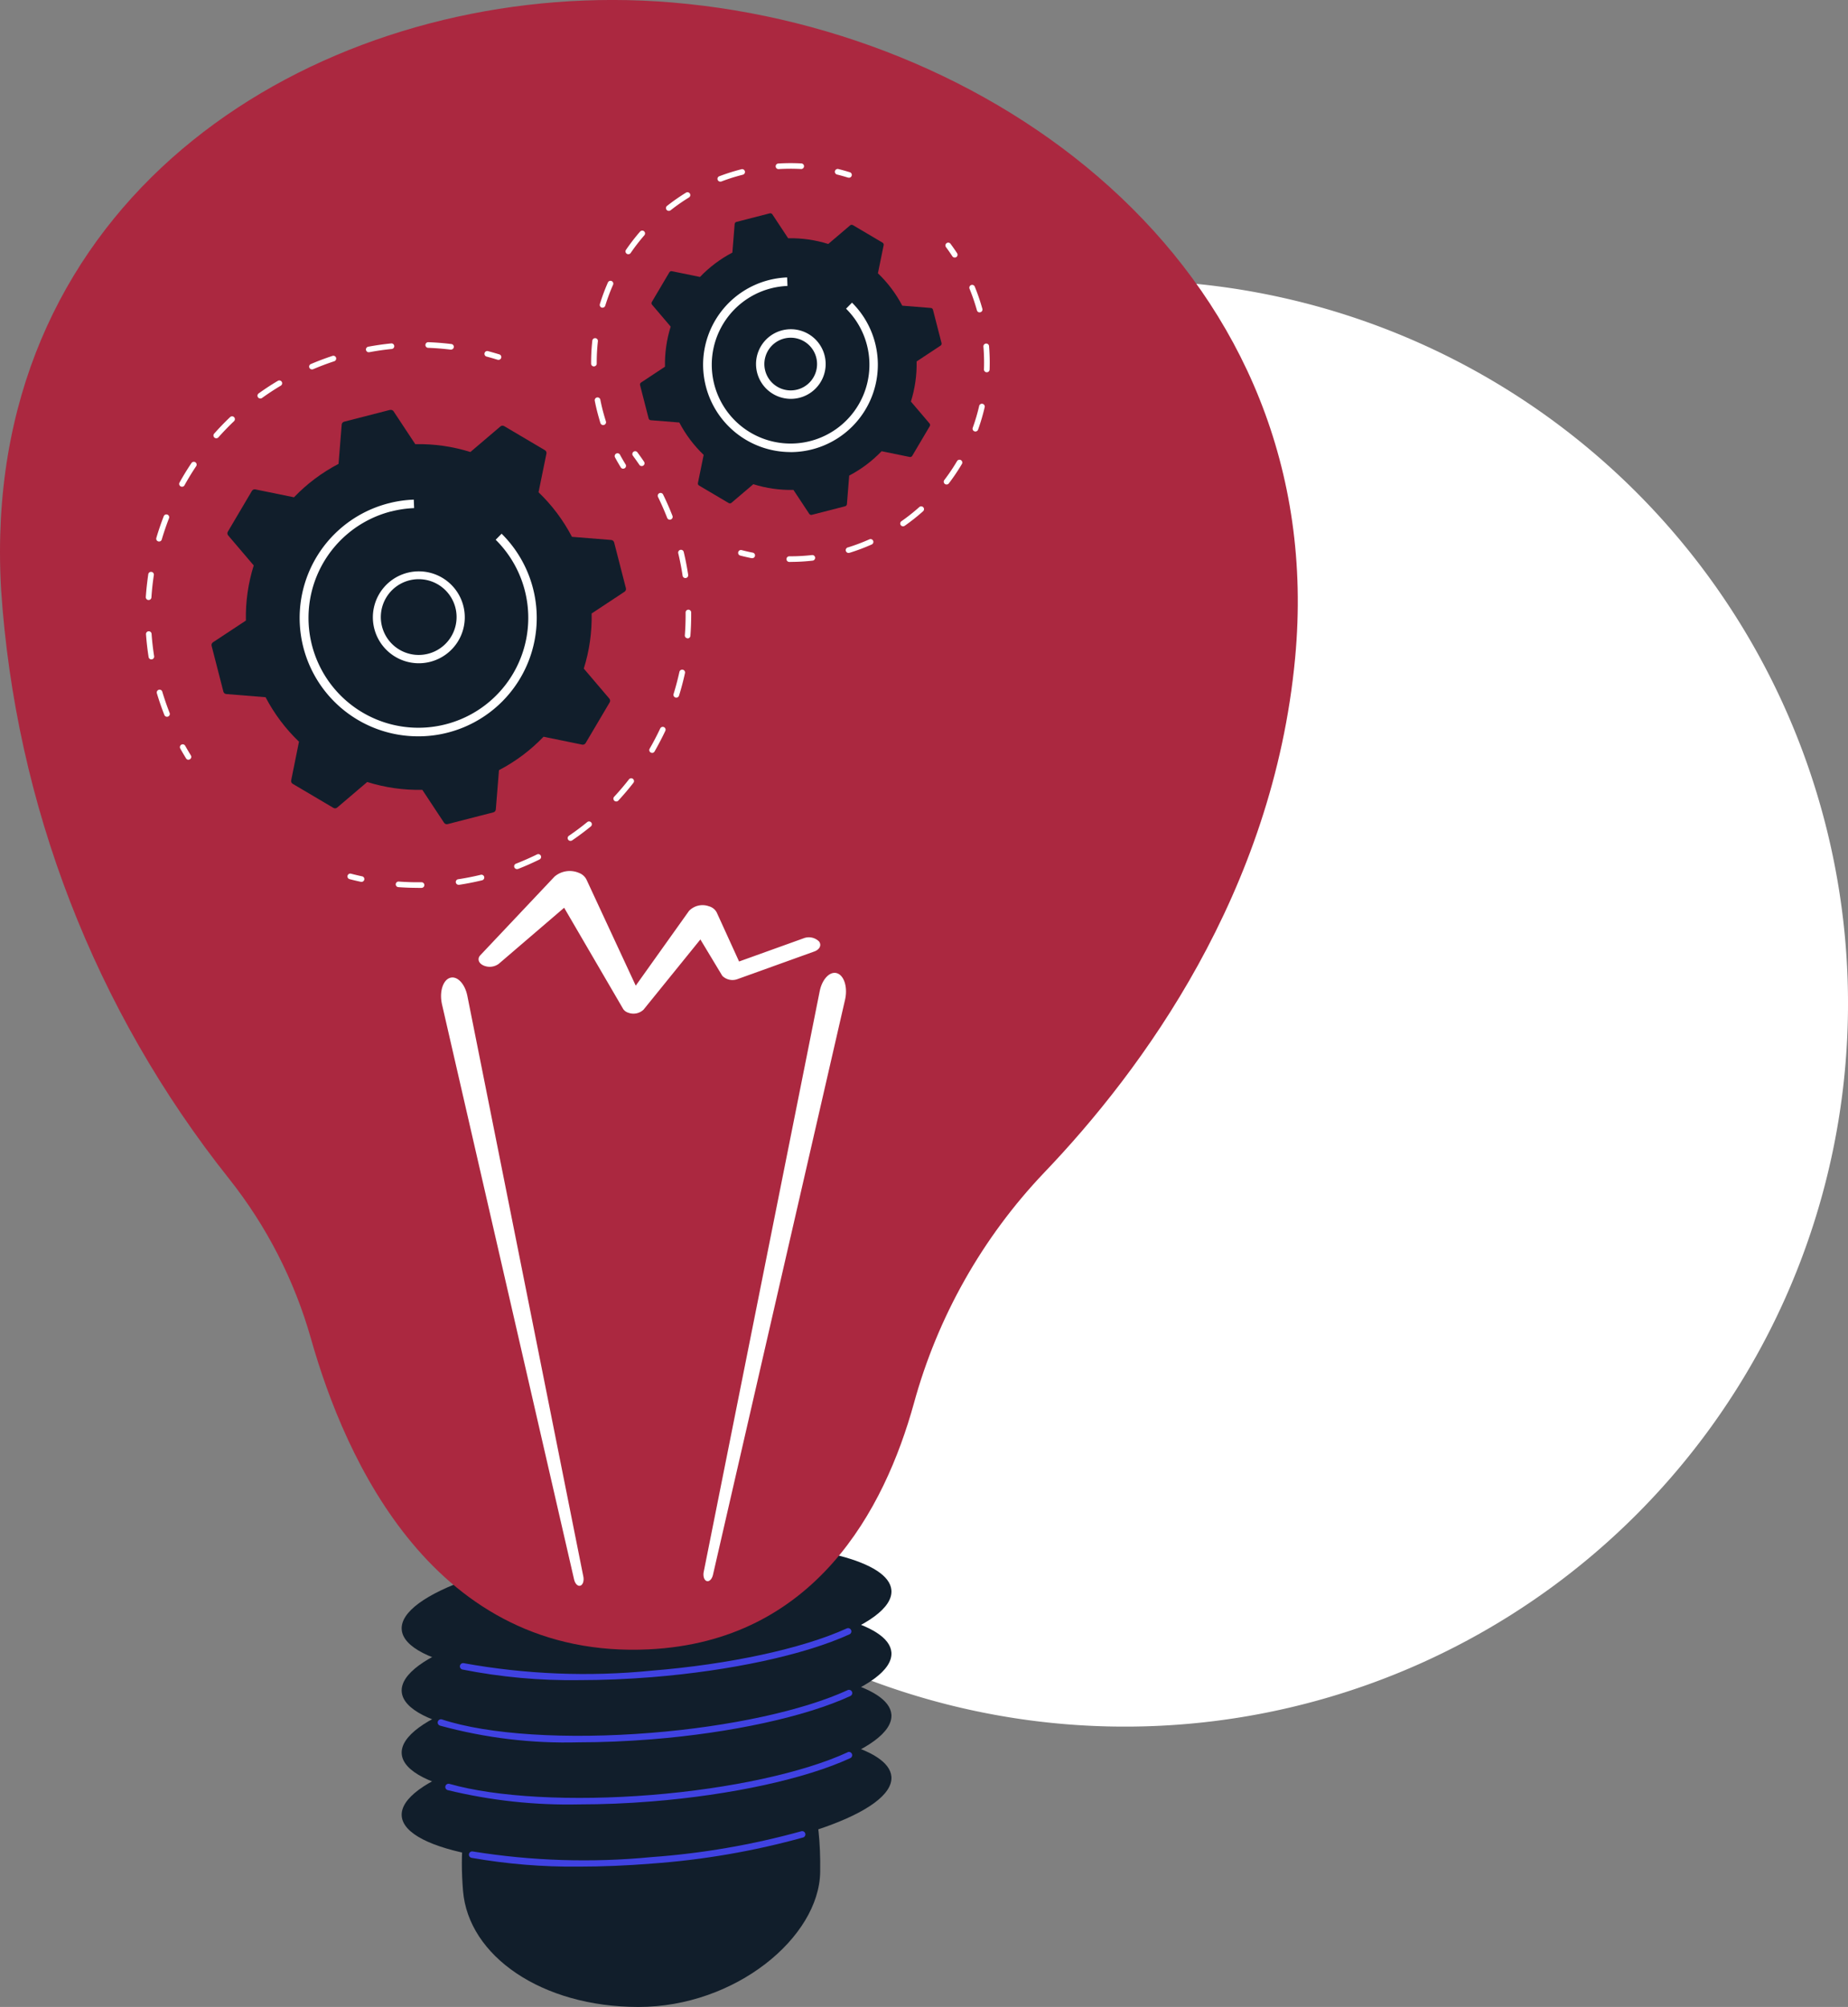
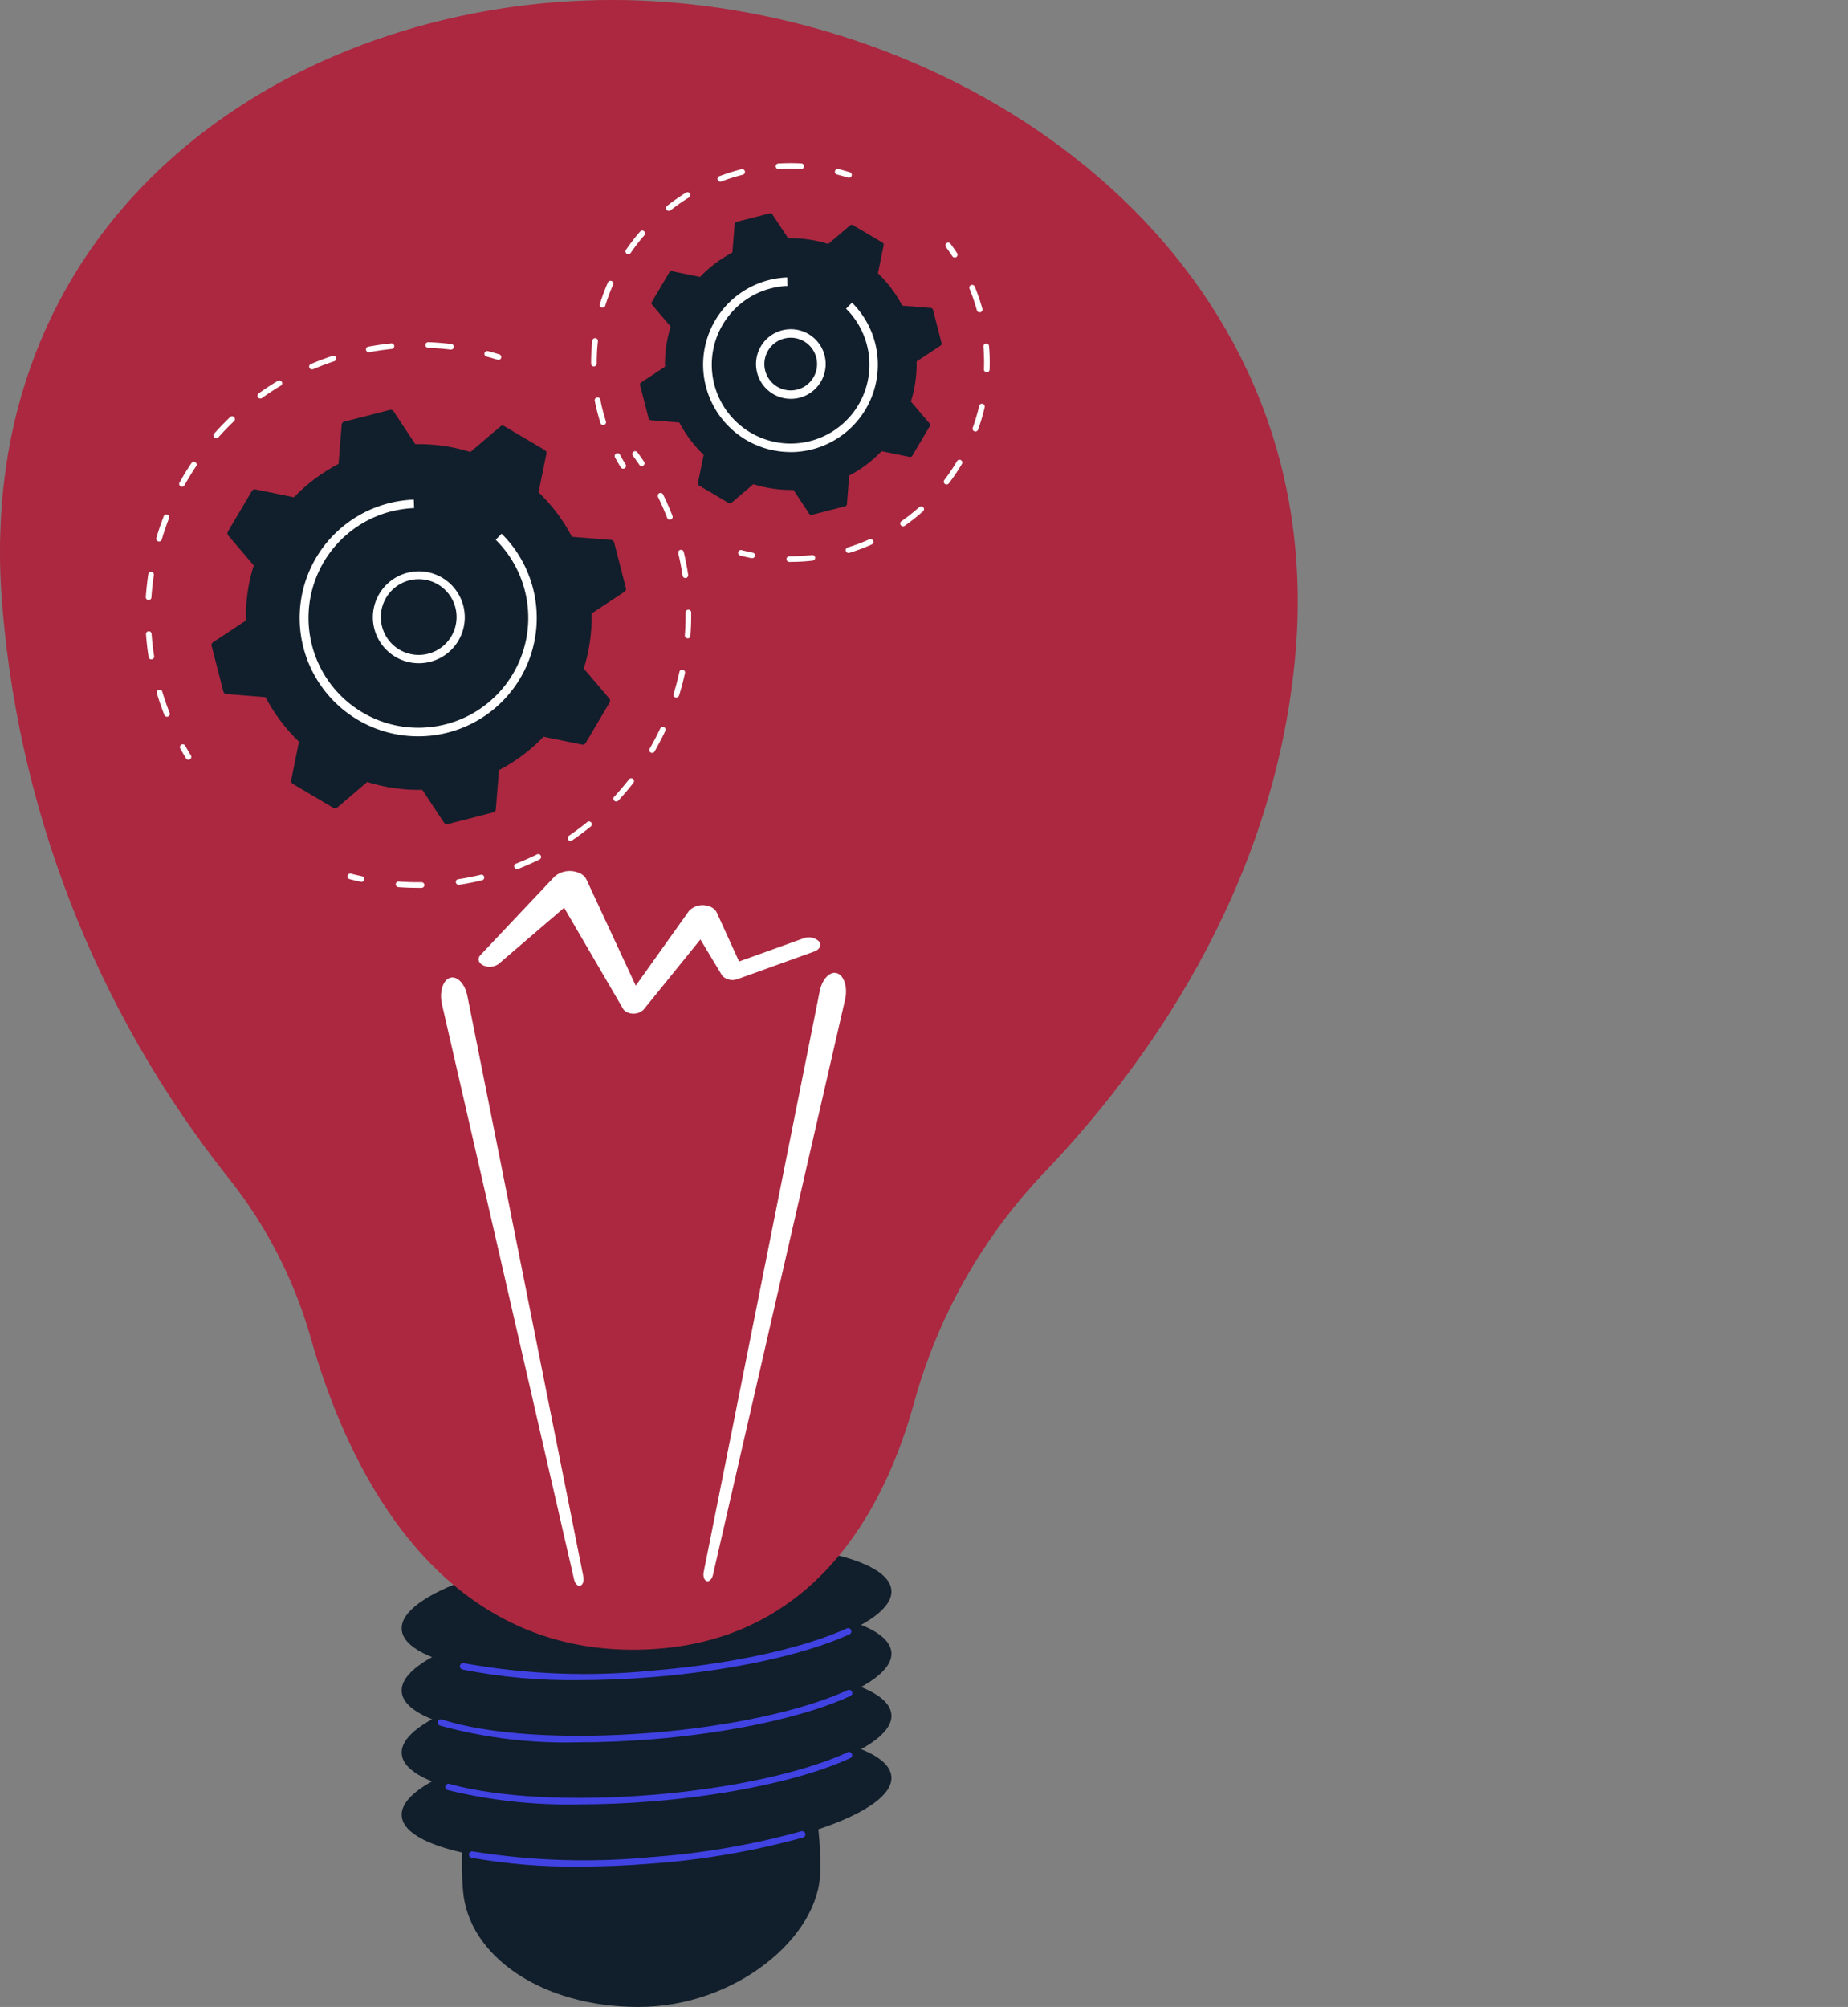
<svg xmlns="http://www.w3.org/2000/svg" xmlns:xlink="http://www.w3.org/1999/xlink" width="132.711" height="144.12" viewBox="0 0 132.711 144.12">
  <rect x="0" y="0" width="132.711" height="144.12" fill="#808080" stroke="none" />
  <defs>
    <linearGradient id="linear-gradient" x1="0.5" x2="0.5" y2="1" gradientUnits="objectBoundingBox">
      <stop offset="0" stop-color="#253141" />
      <stop offset="1" stop-color="#111e2b" />
    </linearGradient>
    <clipPath id="clip-path">
      <path id="Tracé_6261" data-name="Tracé 6261" d="M604.821,2224.9c-6.958,0-13.5-.116-12.6,11.04.38,4.677,5.641,8.344,12.6,8.344s12.98-5,13.049-9.692c.127-8.73-3.388-9.809-8.1-9.808-1.548,0-3.226.116-4.946.116" transform="translate(-592.138 -2224.782)" fill="url(#linear-gradient)" />
    </clipPath>
    <linearGradient id="linear-gradient-8" x1="-0.887" y1="0.819" x2="-0.885" y2="0.819" xlink:href="#linear-gradient" />
    <clipPath id="clip-path-2">
      <path id="Tracé_6262" data-name="Tracé 6262" d="M532.17,2217.264c-9.711.783-17.417,3.476-17.212,6.013s8.243,3.961,17.953,3.178,17.417-3.475,17.212-6.013c-.167-2.066-5.522-3.393-12.747-3.393-1.651,0-3.4.069-5.206.215" transform="translate(-514.954 -2217.049)" fill="url(#linear-gradient)" />
    </clipPath>
    <linearGradient id="linear-gradient-9" x1="-0.803" y1="1.043" x2="-0.801" y2="1.043" xlink:href="#linear-gradient" />
    <clipPath id="clip-path-3">
      <path id="Tracé_6263" data-name="Tracé 6263" d="M532.17,2137.6c-9.711.783-17.417,3.475-17.212,6.013s8.243,3.961,17.953,3.178,17.417-3.475,17.212-6.013c-.167-2.066-5.522-3.393-12.747-3.393-1.651,0-3.4.069-5.206.215" transform="translate(-514.954 -2137.384)" fill="url(#linear-gradient)" />
    </clipPath>
    <linearGradient id="linear-gradient-10" x1="-0.803" y1="1.207" x2="-0.801" y2="1.207" xlink:href="#linear-gradient" />
    <clipPath id="clip-path-4">
      <path id="Tracé_6264" data-name="Tracé 6264" d="M532.17,2057.932c-9.711.783-17.417,3.476-17.212,6.014s8.243,3.961,17.953,3.178,17.417-3.475,17.212-6.014c-.167-2.066-5.522-3.393-12.747-3.393-1.651,0-3.4.07-5.206.215" transform="translate(-514.954 -2057.717)" fill="url(#linear-gradient)" />
    </clipPath>
    <linearGradient id="linear-gradient-11" x1="-0.803" y1="1.37" x2="-0.801" y2="1.37" xlink:href="#linear-gradient" />
    <clipPath id="clip-path-5">
      <path id="Tracé_6265" data-name="Tracé 6265" d="M532.17,1978.266c-9.711.783-17.417,3.475-17.212,6.013s8.243,3.961,17.953,3.178,17.417-3.475,17.212-6.013c-.167-2.066-5.522-3.393-12.747-3.393-1.651,0-3.4.07-5.206.215" transform="translate(-514.954 -1978.051)" fill="url(#linear-gradient)" />
    </clipPath>
    <linearGradient id="linear-gradient-12" x1="-0.803" y1="1.534" x2="-0.801" y2="1.534" xlink:href="#linear-gradient" />
    <clipPath id="clip-path-6">
      <path id="Tracé_6266" data-name="Tracé 6266" d="M625.058,2347.536a55.173,55.173,0,0,1-10.761,1.856,50.24,50.24,0,0,1-12.831-.405.233.233,0,0,0-.088.458,41.951,41.951,0,0,0,7.7.63c1.682,0,3.447-.072,5.253-.218a55.636,55.636,0,0,0,10.854-1.873.233.233,0,0,0-.131-.448" transform="translate(-601.189 -2347.527)" fill="none" />
    </clipPath>
    <linearGradient id="linear-gradient-13" x1="-4.661" y1="0.972" x2="-4.655" y2="0.972" gradientUnits="objectBoundingBox">
      <stop offset="0" stop-color="#4f52ff" />
      <stop offset="1" stop-color="#4042e2" />
    </linearGradient>
    <clipPath id="clip-path-7">
      <path id="Tracé_6267" data-name="Tracé 6267" d="M599.978,2246.047c-3.176,1.465-8.446,2.612-14.1,3.067-5.712.46-11.131.163-14.5-.795a.233.233,0,1,0-.128.448,36.637,36.637,0,0,0,9.458,1.025c1.673,0,3.425-.07,5.2-.214,5.7-.46,11.03-1.622,14.254-3.108a.233.233,0,0,0-.2-.424" transform="translate(-571.088 -2246.026)" fill="none" />
    </clipPath>
    <linearGradient id="linear-gradient-14" x1="-3.594" y1="1.062" x2="-3.589" y2="1.062" xlink:href="#linear-gradient-13" />
    <clipPath id="clip-path-8">
      <path id="Tracé_6268" data-name="Tracé 6268" d="M590.7,2166.381c-3.177,1.465-8.446,2.612-14.1,3.067-6.1.491-11.722.133-15.038-.961a.233.233,0,1,0-.146.443,34.063,34.063,0,0,0,9.969,1.2c1.679,0,3.446-.072,5.253-.217,5.7-.459,11.03-1.622,14.254-3.108a.233.233,0,0,0-.1-.445.23.23,0,0,0-.1.021" transform="translate(-561.263 -2166.36)" fill="none" />
    </clipPath>
    <linearGradient id="linear-gradient-15" x1="-3.517" y1="1.202" x2="-3.512" y2="1.202" xlink:href="#linear-gradient-13" />
    <clipPath id="clip-path-9">
      <path id="Tracé_6269" data-name="Tracé 6269" d="M617.266,2087.309c-3.182,1.448-8.425,2.583-14.024,3.034a48.633,48.633,0,0,1-13.48-.539.233.233,0,0,0-.1.455,40.22,40.22,0,0,0,8.4.763c1.678,0,3.436-.071,5.221-.215,5.65-.456,10.951-1.6,14.18-3.074a.233.233,0,1,0-.193-.425" transform="translate(-589.478 -2087.288)" fill="none" />
    </clipPath>
    <linearGradient id="linear-gradient-16" x1="-3.757" y1="1.4" x2="-3.752" y2="1.4" xlink:href="#linear-gradient-13" />
    <clipPath id="clip-path-10">
      <path id="Tracé_6270" data-name="Tracé 6270" d="M0,39.626v.03q0,1.313.078,2.667A76,76,0,0,0,16.45,84.649a32.839,32.839,0,0,1,5.881,11.482c2.454,8.693,8.856,23.06,24.268,22.312,11.911-.578,16.923-10.052,19.028-17.655a38.967,38.967,0,0,1,9.354-16.574C82,76.879,91.423,64.108,93.006,47.27,95.577,19.906,72.087,2.181,48.282.182Q46.14,0,43.98,0C22.192,0,.008,13.721,0,39.626" transform="translate(0 -0.002)" fill="#ab2840" />
    </clipPath>
    <clipPath id="clip-path-11">
      <rect id="Rectangle_1729" data-name="Rectangle 1729" width="93.199" height="144.12" fill="none" />
    </clipPath>
    <clipPath id="clip-path-12">
      <path id="Tracé_6280" data-name="Tracé 6280" d="M284.094,525.388l-3.291.846a.233.233,0,0,0-.174.207l-.227,2.822a12.343,12.343,0,0,0-3.2,2.4l-2.775-.567a.233.233,0,0,0-.247.11l-1.728,2.925a.233.233,0,0,0,.023.269l1.836,2.157a12.337,12.337,0,0,0-.563,3.958l-2.362,1.56a.233.233,0,0,0-.1.252l.846,3.291a.233.233,0,0,0,.207.174l2.822.227a12.336,12.336,0,0,0,2.4,3.195L277,551.992a.233.233,0,0,0,.11.247l2.925,1.728a.233.233,0,0,0,.269-.023l2.157-1.836a12.337,12.337,0,0,0,3.958.563l1.56,2.362a.233.233,0,0,0,.252.1l3.291-.846a.233.233,0,0,0,.174-.207l.227-2.822a12.336,12.336,0,0,0,3.2-2.4l2.775.567a.233.233,0,0,0,.247-.11l1.728-2.925a.233.233,0,0,0-.023-.269l-1.836-2.157a12.339,12.339,0,0,0,.563-3.958l2.362-1.56a.232.232,0,0,0,.1-.252l-.846-3.291a.233.233,0,0,0-.207-.174l-2.822-.227a12.341,12.341,0,0,0-2.4-3.2l.567-2.775a.233.233,0,0,0-.11-.247l-2.925-1.728a.233.233,0,0,0-.269.023l-2.157,1.836a12.339,12.339,0,0,0-3.958-.563l-1.56-2.362a.233.233,0,0,0-.194-.1.235.235,0,0,0-.058.007" transform="translate(-271.286 -525.381)" fill="url(#linear-gradient)" />
    </clipPath>
    <linearGradient id="linear-gradient-17" x1="-0.255" y1="3.007" x2="-0.254" y2="3.007" xlink:href="#linear-gradient" />
    <clipPath id="clip-path-14">
      <path id="Tracé_6289" data-name="Tracé 6289" d="M829.827,273.406l-2.395.616a.169.169,0,0,0-.127.15l-.165,2.054a8.979,8.979,0,0,0-2.325,1.749l-2.02-.413a.169.169,0,0,0-.18.08l-1.258,2.129a.169.169,0,0,0,.017.2l1.336,1.57a8.979,8.979,0,0,0-.41,2.88l-1.719,1.136a.169.169,0,0,0-.071.184l.616,2.395a.169.169,0,0,0,.15.127l2.054.165a8.98,8.98,0,0,0,1.749,2.325l-.413,2.02a.17.17,0,0,0,.08.18l2.129,1.258a.169.169,0,0,0,.2-.017l1.57-1.336a8.98,8.98,0,0,0,2.88.41l1.136,1.719a.169.169,0,0,0,.183.071l2.395-.616a.169.169,0,0,0,.127-.15l.165-2.054a8.974,8.974,0,0,0,2.325-1.749l2.02.413a.169.169,0,0,0,.18-.08l1.258-2.129a.169.169,0,0,0-.017-.2l-1.336-1.57a8.983,8.983,0,0,0,.41-2.88l1.719-1.136a.169.169,0,0,0,.071-.183l-.616-2.395a.17.17,0,0,0-.15-.127l-2.054-.165a8.982,8.982,0,0,0-1.749-2.325l.413-2.02a.169.169,0,0,0-.08-.18l-2.129-1.258a.169.169,0,0,0-.2.017l-1.57,1.336a8.977,8.977,0,0,0-2.88-.41l-1.136-1.719a.169.169,0,0,0-.141-.076.171.171,0,0,0-.042.005" transform="translate(-820.506 -273.401)" fill="url(#linear-gradient)" />
    </clipPath>
    <linearGradient id="linear-gradient-18" x1="-1.459" y1="4.571" x2="-1.457" y2="4.571" xlink:href="#linear-gradient" />
  </defs>
  <g id="Groupe_2944" data-name="Groupe 2944" transform="translate(-570.148 -4360.011)">
-     <path id="Tracé_6292" data-name="Tracé 6292" d="M0,72.745a51.93,51.93,0,1,0,51.93-51.93A51.93,51.93,0,0,0,0,72.745" transform="translate(599 4359.326)" fill="#fff" />
    <g id="Groupe_2912" data-name="Groupe 2912" transform="translate(570.148 4360.009)">
      <g id="Groupe_2913" data-name="Groupe 2913" transform="translate(33.168 124.621)">
        <g id="Groupe_2912-2" data-name="Groupe 2912" clip-path="url(#clip-path)">
          <rect id="Rectangle_1719" data-name="Rectangle 1719" width="32.941" height="30.584" transform="translate(-9.521 5.347) rotate(-31.577)" fill="url(#linear-gradient-8)" />
        </g>
      </g>
      <g id="Groupe_2915" data-name="Groupe 2915" transform="translate(28.845 124.188)">
        <g id="Groupe_2914" data-name="Groupe 2914" clip-path="url(#clip-path-2)">
          <rect id="Rectangle_1720" data-name="Rectangle 1720" width="35.643" height="27.31" transform="matrix(0.852, -0.524, 0.524, 0.852, -4.746, 2.794)" fill="url(#linear-gradient-9)" />
        </g>
      </g>
      <g id="Groupe_2917" data-name="Groupe 2917" transform="translate(28.845 119.726)">
        <g id="Groupe_2916" data-name="Groupe 2916" clip-path="url(#clip-path-3)">
          <rect id="Rectangle_1721" data-name="Rectangle 1721" width="35.643" height="27.31" transform="matrix(0.852, -0.524, 0.524, 0.852, -4.746, 2.794)" fill="url(#linear-gradient-10)" />
        </g>
      </g>
      <g id="Groupe_2919" data-name="Groupe 2919" transform="translate(28.845 115.263)">
        <g id="Groupe_2918" data-name="Groupe 2918" clip-path="url(#clip-path-4)">
          <rect id="Rectangle_1722" data-name="Rectangle 1722" width="35.643" height="27.31" transform="matrix(0.852, -0.524, 0.524, 0.852, -4.746, 2.794)" fill="url(#linear-gradient-11)" />
        </g>
      </g>
      <g id="Groupe_2921" data-name="Groupe 2921" transform="translate(28.845 110.801)">
        <g id="Groupe_2920" data-name="Groupe 2920" clip-path="url(#clip-path-5)">
          <rect id="Rectangle_1723" data-name="Rectangle 1723" width="35.643" height="27.31" transform="matrix(0.852, -0.524, 0.524, 0.852, -4.746, 2.794)" fill="url(#linear-gradient-12)" />
        </g>
      </g>
      <g id="Groupe_2923" data-name="Groupe 2923" transform="translate(33.675 131.497)">
        <g id="Groupe_2922" data-name="Groupe 2922" clip-path="url(#clip-path-6)">
          <rect id="Rectangle_1724" data-name="Rectangle 1724" width="8.867" height="24.025" transform="matrix(0.265, -0.964, 0.964, 0.265, -0.67, 2.37)" fill="url(#linear-gradient-13)" />
        </g>
      </g>
      <g id="Groupe_2925" data-name="Groupe 2925" transform="translate(31.989 125.811)">
        <g id="Groupe_2924" data-name="Groupe 2924" clip-path="url(#clip-path-7)">
          <rect id="Rectangle_1725" data-name="Rectangle 1725" width="11.383" height="29.232" transform="translate(-0.988 3.503) rotate(-74.65)" fill="url(#linear-gradient-14)" />
        </g>
      </g>
      <g id="Groupe_2927" data-name="Groupe 2927" transform="translate(31.439 121.349)">
        <g id="Groupe_2926" data-name="Groupe 2926" clip-path="url(#clip-path-8)">
          <rect id="Rectangle_1726" data-name="Rectangle 1726" width="11.533" height="29.766" transform="translate(-0.991 3.506) rotate(-74.65)" fill="url(#linear-gradient-15)" />
        </g>
      </g>
      <g id="Groupe_2929" data-name="Groupe 2929" transform="translate(33.019 116.92)">
        <g id="Groupe_2928" data-name="Groupe 2928" clip-path="url(#clip-path-9)">
          <rect id="Rectangle_1727" data-name="Rectangle 1727" width="11.06" height="28.156" transform="translate(-0.976 3.473) rotate(-74.65)" fill="url(#linear-gradient-16)" />
        </g>
      </g>
      <g id="Groupe_2931" data-name="Groupe 2931" transform="translate(0 0.002)">
        <g id="Groupe_2930" data-name="Groupe 2930" transform="translate(0 0)" clip-path="url(#clip-path-10)">
          <rect id="Rectangle_1728" data-name="Rectangle 1728" width="114.554" height="133.779" transform="translate(-20.084 3.486) rotate(-9.848)" fill="#ab2840" />
        </g>
      </g>
      <g id="Groupe_2933" data-name="Groupe 2933" transform="translate(0 0.002)">
        <g id="Groupe_2932" data-name="Groupe 2932" transform="translate(0 0)" clip-path="url(#clip-path-11)">
          <path id="Tracé_6271" data-name="Tracé 6271" d="M901.9,1290.239l8.329-41.7c.172-.861.723-1.44,1.23-1.292s.779.966.607,1.827c0,.023-.011.051-.016.074l-9.488,41.311c-.071.311-.276.507-.458.438s-.265-.359-.205-.66" transform="translate(-851.363 -1177.363)" fill="#fff" />
          <path id="Tracé_6272" data-name="Tracé 6272" d="M575.646,1296.15l-8.329-41.7c-.172-.861-.723-1.44-1.23-1.292s-.779.966-.607,1.828c0,.023.011.051.016.074l9.488,41.311c.071.311.276.507.458.438s.265-.359.205-.66" transform="translate(-533.756 -1182.943)" fill="#fff" />
          <path id="Tracé_6273" data-name="Tracé 6273" d="M637.959,1121.79a1.04,1.04,0,0,0-1.093-.219l-4.638,1.668-1.61-3.531a.9.9,0,0,0-.564-.437,1.344,1.344,0,0,0-1.425.338l-.008.012-3.814,5.353-3.539-7.62-.006-.013a.991.991,0,0,0-.536-.465,1.681,1.681,0,0,0-1.751.266l-5.332,5.65c-.217.232-.142.542.188.713a1.1,1.1,0,0,0,1.134-.095l4.7-4.031,4.227,7.249,0,.005a.69.69,0,0,0,.372.281,1.052,1.052,0,0,0,1.106-.22l4.079-5.038,1.535,2.548.013.023a.514.514,0,0,0,.038.054,1.039,1.039,0,0,0,1.093.218l5.505-1.98c.392-.141.539-.468.328-.729" transform="translate(-579.152 -1054.193)" fill="#fff" />
          <path id="Tracé_6274" data-name="Tracé 6274" d="M811.362,579.538a.2.2,0,0,1-.168-.089c-.151-.222-.307-.442-.464-.654a.2.2,0,1,1,.325-.241c.161.216.32.44.474.668a.2.2,0,0,1-.167.316" transform="translate(-765.28 -546.07)" fill="#fff" />
          <path id="Tracé_6275" data-name="Tracé 6275" d="M508.9,660.124c-.473,0-.951-.017-1.422-.052a.2.2,0,1,1,.03-.4c.541.04,1.091.056,1.637.049h0a.2.2,0,0,1,0,.405l-.25,0m2.926-.223a.2.2,0,0,1-.031-.4c.537-.083,1.077-.189,1.607-.317a.2.2,0,1,1,.1.394c-.54.13-1.092.239-1.64.323l-.031,0m4.187-1.128a.2.2,0,0,1-.074-.391c.507-.2,1.011-.422,1.5-.662a.2.2,0,1,1,.18.363c-.5.245-1.011.473-1.529.676a.2.2,0,0,1-.074.014m3.832-2.025a.2.2,0,0,1-.114-.37c.448-.306.889-.635,1.311-.98a.2.2,0,1,1,.256.314c-.431.352-.881.688-1.339,1a.2.2,0,0,1-.114.035m3.282-2.83a.2.2,0,0,1-.149-.34c.369-.4.726-.818,1.06-1.247a.2.2,0,1,1,.32.249c-.342.438-.706.867-1.082,1.274a.2.2,0,0,1-.149.065m2.572-3.49a.2.2,0,0,1-.175-.3c.272-.472.527-.96.758-1.451a.2.2,0,0,1,.367.172c-.236.5-.5,1-.774,1.482a.2.2,0,0,1-.176.1m1.738-3.972a.2.2,0,0,1-.194-.263c.161-.52.3-1.052.418-1.583a.2.2,0,0,1,.4.087c-.119.542-.262,1.086-.427,1.616a.2.2,0,0,1-.193.143m.813-4.259h-.016a.2.2,0,0,1-.187-.218c.036-.479.055-.965.055-1.444q0-.1,0-.192a.2.2,0,0,1,.2-.2h0a.2.2,0,0,1,.2.2c0,.066,0,.131,0,.2,0,.49-.019.986-.056,1.475a.2.2,0,0,1-.2.187m-.16-4.333a.2.2,0,0,1-.2-.172c-.081-.536-.186-1.077-.313-1.608a.2.2,0,1,1,.394-.094c.129.541.237,1.094.319,1.641a.2.2,0,0,1-.17.231l-.031,0m-1.117-4.19a.2.2,0,0,1-.189-.129c-.2-.508-.419-1.012-.658-1.5a.2.2,0,0,1,.364-.179c.244.5.47,1.012.672,1.531a.2.2,0,0,1-.115.262.2.2,0,0,1-.074.014" transform="translate(-478.873 -596.366)" fill="#fff" />
          <path id="Tracé_6276" data-name="Tracé 6276" d="M446.536,1120.452a.211.211,0,0,1-.043,0c-.269-.058-.537-.122-.8-.19a.2.2,0,0,1,.1-.392c.254.066.516.129.78.186a.2.2,0,0,1-.043.4" transform="translate(-420.588 -1057.13)" fill="#fff" />
          <path id="Tracé_6277" data-name="Tracé 6277" d="M231.281,955.406a.2.2,0,0,1-.173-.1c-.142-.23-.282-.467-.415-.706a.2.2,0,1,1,.353-.2c.131.233.268.466.407.691a.2.2,0,0,1-.066.279.2.2,0,0,1-.106.03" transform="translate(-217.747 -900.847)" fill="#fff" />
          <path id="Tracé_6278" data-name="Tracé 6278" d="M188.553,465.612a.2.2,0,0,1-.189-.129c-.2-.507-.38-1.03-.537-1.555a.2.2,0,0,1,.388-.116c.154.514.331,1.026.526,1.523a.2.2,0,0,1-.189.277m-1.119-4.117a.2.2,0,0,1-.2-.171c-.085-.54-.148-1.09-.187-1.635a.2.2,0,0,1,.4-.029c.038.533.1,1.071.183,1.6a.2.2,0,0,1-.169.232l-.032,0m-.193-4.263h-.014a.2.2,0,0,1-.189-.215c.036-.545.1-1.095.177-1.635a.2.2,0,0,1,.4.061c-.08.529-.139,1.068-.174,1.6a.2.2,0,0,1-.2.189m.749-4.2a.2.2,0,0,1-.058-.008.2.2,0,0,1-.137-.252c.154-.524.333-1.047.531-1.557a.2.2,0,0,1,.378.147c-.194.5-.369,1.012-.52,1.525a.2.2,0,0,1-.194.145m1.649-3.934a.2.2,0,0,1-.1-.026.2.2,0,0,1-.079-.275c.265-.478.553-.95.857-1.4a.2.2,0,0,1,.337.226c-.3.445-.58.907-.84,1.375a.2.2,0,0,1-.177.1m2.465-3.481a.2.2,0,0,1-.151-.337c.363-.409.747-.807,1.142-1.183a.2.2,0,0,1,.279.294c-.387.368-.763.758-1.119,1.158a.2.2,0,0,1-.152.068m3.165-2.857a.2.2,0,0,1-.119-.367c.444-.319.906-.623,1.375-.9a.2.2,0,1,1,.208.348c-.459.274-.912.572-1.346.884a.2.2,0,0,1-.118.038m3.717-2.092a.2.2,0,0,1-.079-.389c.5-.213,1.019-.408,1.539-.58a.2.2,0,1,1,.127.385c-.51.168-1.017.359-1.508.568a.2.2,0,0,1-.079.016m4.084-1.232a.2.2,0,0,1-.037-.4c.539-.1,1.087-.178,1.629-.233a.2.2,0,0,1,.04.4c-.531.053-1.067.13-1.595.228a.2.2,0,0,1-.037,0m5.878-.183-.025,0c-.531-.065-1.072-.108-1.606-.128a.2.2,0,0,1-.195-.21.2.2,0,0,1,.21-.195c.545.02,1.1.065,1.64.131a.2.2,0,0,1-.024.4" transform="translate(-176.561 -414.142)" fill="#fff" />
          <path id="Tracé_6279" data-name="Tracé 6279" d="M622.09,450.655a.209.209,0,0,1-.06-.009c-.256-.08-.515-.154-.77-.222a.2.2,0,0,1,.1-.392c.26.069.525.145.787.226a.2.2,0,0,1-.06.4" transform="translate(-586.318 -424.818)" fill="#fff" />
        </g>
      </g>
      <g id="Groupe_2935" data-name="Groupe 2935" transform="translate(15.196 29.431)">
        <g id="Groupe_2934" data-name="Groupe 2934" clip-path="url(#clip-path-12)">
          <rect id="Rectangle_1730" data-name="Rectangle 1730" width="39.823" height="39.815" transform="translate(-11.74 5.711) rotate(-25.974)" fill="url(#linear-gradient-17)" />
        </g>
      </g>
      <g id="Groupe_2937" data-name="Groupe 2937" transform="translate(0 0.002)">
        <g id="Groupe_2936" data-name="Groupe 2936" transform="translate(0 0)" clip-path="url(#clip-path-11)">
          <path id="Tracé_6281" data-name="Tracé 6281" d="M480.918,738.328a3.336,3.336,0,0,1-.943-.137,3.3,3.3,0,1,1,.943.137m-.008-6.037a2.72,2.72,0,1,0,.77.112,2.727,2.727,0,0,0-.77-.112m-1.44.065h0Z" transform="translate(-450.839 -690.699)" fill="#fff" />
          <path id="Tracé_6282" data-name="Tracé 6282" d="M393.039,657.451a8.5,8.5,0,0,1-2.119-16.738l.207-.051a8.56,8.56,0,0,1,1.417-.2l.166-.008.024.608a7.952,7.952,0,0,0-1.663.245l-.015,0a7.891,7.891,0,1,0,7.535,2.028l.427-.433a8.505,8.505,0,0,1-5.978,14.55" transform="translate(-362.995 -604.575)" fill="#fff" />
          <path id="Tracé_6283" data-name="Tracé 6283" d="M1212.754,312.124a.2.2,0,0,1-.17-.091c-.146-.223-.3-.443-.457-.655a.2.2,0,0,1,.326-.241c.161.218.32.444.47.674a.2.2,0,0,1-.169.314" transform="translate(-1144.193 -293.631)" fill="#fff" />
          <path id="Tracé_6284" data-name="Tracé 6284" d="M1008.606,385.281h-.076a.2.2,0,0,1,0-.405h.075a13.807,13.807,0,0,0,1.556-.088.2.2,0,1,1,.046.4,14.2,14.2,0,0,1-1.6.091m4.209-.645a.2.2,0,0,1-.06-.4,14.193,14.193,0,0,0,1.527-.576.2.2,0,0,1,.165.37,14.54,14.54,0,0,1-1.571.592.2.2,0,0,1-.061.009m3.889-1.907a.2.2,0,0,1-.116-.369,13.85,13.85,0,0,0,1.278-1.012.2.2,0,0,1,.27.3,14.293,14.293,0,0,1-1.315,1.042.2.2,0,0,1-.116.037m3.121-3a.2.2,0,0,1-.161-.326,13.991,13.991,0,0,0,.911-1.353.2.2,0,0,1,.349.206,14.394,14.394,0,0,1-.938,1.393.2.2,0,0,1-.161.08m2.069-3.805a.2.2,0,0,1-.191-.271,14.03,14.03,0,0,0,.461-1.566.2.2,0,1,1,.395.091,14.417,14.417,0,0,1-.474,1.612.2.2,0,0,1-.191.134m.82-4.254h-.007a.2.2,0,0,1-.2-.21q.009-.245.009-.49c0-.38-.016-.764-.047-1.142a.2.2,0,0,1,.185-.219.2.2,0,0,1,.219.185c.032.389.049.785.049,1.176q0,.253-.009.5a.2.2,0,0,1-.2.2m-.516-4.3a.2.2,0,0,1-.195-.148l-.043-.149a14.107,14.107,0,0,0-.487-1.4.2.2,0,1,1,.375-.154,14.49,14.49,0,0,1,.5,1.435l.044.153a.2.2,0,0,1-.2.258" transform="translate(-951.848 -344.928)" fill="#fff" />
          <path id="Tracé_6285" data-name="Tracé 6285" d="M947.336,705.65a.2.2,0,0,1-.04,0c-.268-.054-.538-.116-.8-.184a.2.2,0,0,1,.1-.392c.256.067.517.127.778.179a.2.2,0,0,1-.039.4" transform="translate(-893.335 -665.57)" fill="#fff" />
          <path id="Tracé_6286" data-name="Tracé 6286" d="M788.669,582.229a.2.2,0,0,1-.173-.1c-.144-.233-.282-.473-.411-.712a.2.2,0,1,1,.357-.192c.125.232.26.465.4.691a.2.2,0,0,1-.172.309" transform="translate(-743.918 -548.57)" fill="#fff" />
          <path id="Tracé_6287" data-name="Tracé 6287" d="M758.538,227.973a.2.2,0,0,1-.193-.141q-.054-.169-.1-.339c-.121-.415-.224-.84-.307-1.261a.2.2,0,1,1,.4-.078c.08.41.181.822.3,1.226q.049.166.1.33a.2.2,0,0,1-.132.254.2.2,0,0,1-.061.01m-.669-4.209a.2.2,0,0,1-.2-.2v-.083a14.244,14.244,0,0,1,.087-1.569.2.2,0,1,1,.4.045,13.856,13.856,0,0,0-.084,1.524v.08a.2.2,0,0,1-.2.2Zm.623-4.217a.2.2,0,0,1-.194-.262,14.416,14.416,0,0,1,.576-1.549.2.2,0,1,1,.371.163,14.032,14.032,0,0,0-.56,1.5.2.2,0,0,1-.194.143m1.852-3.838a.2.2,0,0,1-.167-.317,14.4,14.4,0,0,1,1.01-1.307.2.2,0,0,1,.306.266,13.987,13.987,0,0,0-.981,1.27.2.2,0,0,1-.167.088m2.909-3.112a.2.2,0,0,1-.125-.362,14.3,14.3,0,0,1,1.355-.945.2.2,0,0,1,.212.346,13.856,13.856,0,0,0-1.316.918.2.2,0,0,1-.125.043m3.709-2.1a.2.2,0,0,1-.072-.392c.356-.135.722-.258,1.087-.364q.244-.071.488-.133a.2.2,0,1,1,.1.393q-.237.061-.474.129c-.355.1-.711.222-1.057.354a.2.2,0,0,1-.072.013m4.166-.9a.2.2,0,0,1-.012-.4,14.283,14.283,0,0,1,1.652-.006.2.2,0,1,1-.022.4,13.9,13.9,0,0,0-1.606.006h-.013" transform="translate(-715.226 -197.451)" fill="#fff" />
          <path id="Tracé_6288" data-name="Tracé 6288" d="M1071.284,217.217a.2.2,0,0,1-.06-.009c-.254-.079-.513-.151-.769-.215a.2.2,0,0,1,.1-.393c.263.066.53.14.791.221a.2.2,0,0,1-.06.4" transform="translate(-1010.348 -204.461)" fill="#fff" />
        </g>
      </g>
      <g id="Groupe_2939" data-name="Groupe 2939" transform="translate(45.96 15.316)">
        <g id="Groupe_2938" data-name="Groupe 2938" clip-path="url(#clip-path-14)">
          <rect id="Rectangle_1732" data-name="Rectangle 1732" width="28.982" height="28.976" transform="translate(-8.544 4.157) rotate(-25.974)" fill="url(#linear-gradient-18)" />
        </g>
      </g>
      <g id="Groupe_2941" data-name="Groupe 2941" transform="translate(0 0.002)">
        <g id="Groupe_2940" data-name="Groupe 2940" transform="translate(0 0)" clip-path="url(#clip-path-11)">
          <path id="Tracé_6290" data-name="Tracé 6290" d="M971.7,427.095a2.5,2.5,0,1,1,1.192-.3,2.5,2.5,0,0,1-1.192.3m-.91-4.16a1.892,1.892,0,1,0,2.566.756,1.894,1.894,0,0,0-2.566-.756" transform="translate(-914.911 -398.453)" fill="#fff" />
          <path id="Tracé_6291" data-name="Tracé 6291" d="M907.678,368.211a6.279,6.279,0,0,1-6.062-4.711,6.309,6.309,0,0,1-.2-1.574,6.278,6.278,0,0,1,4.711-6.062,6.329,6.329,0,0,1,1.224-.19l.1,0,.024.608a5.708,5.708,0,0,0-1.193.176h0a5.661,5.661,0,1,0,5.4,1.457l.427-.433a6.277,6.277,0,0,1-4.421,10.733" transform="translate(-850.924 -335.748)" fill="#fff" />
        </g>
      </g>
    </g>
  </g>
</svg>